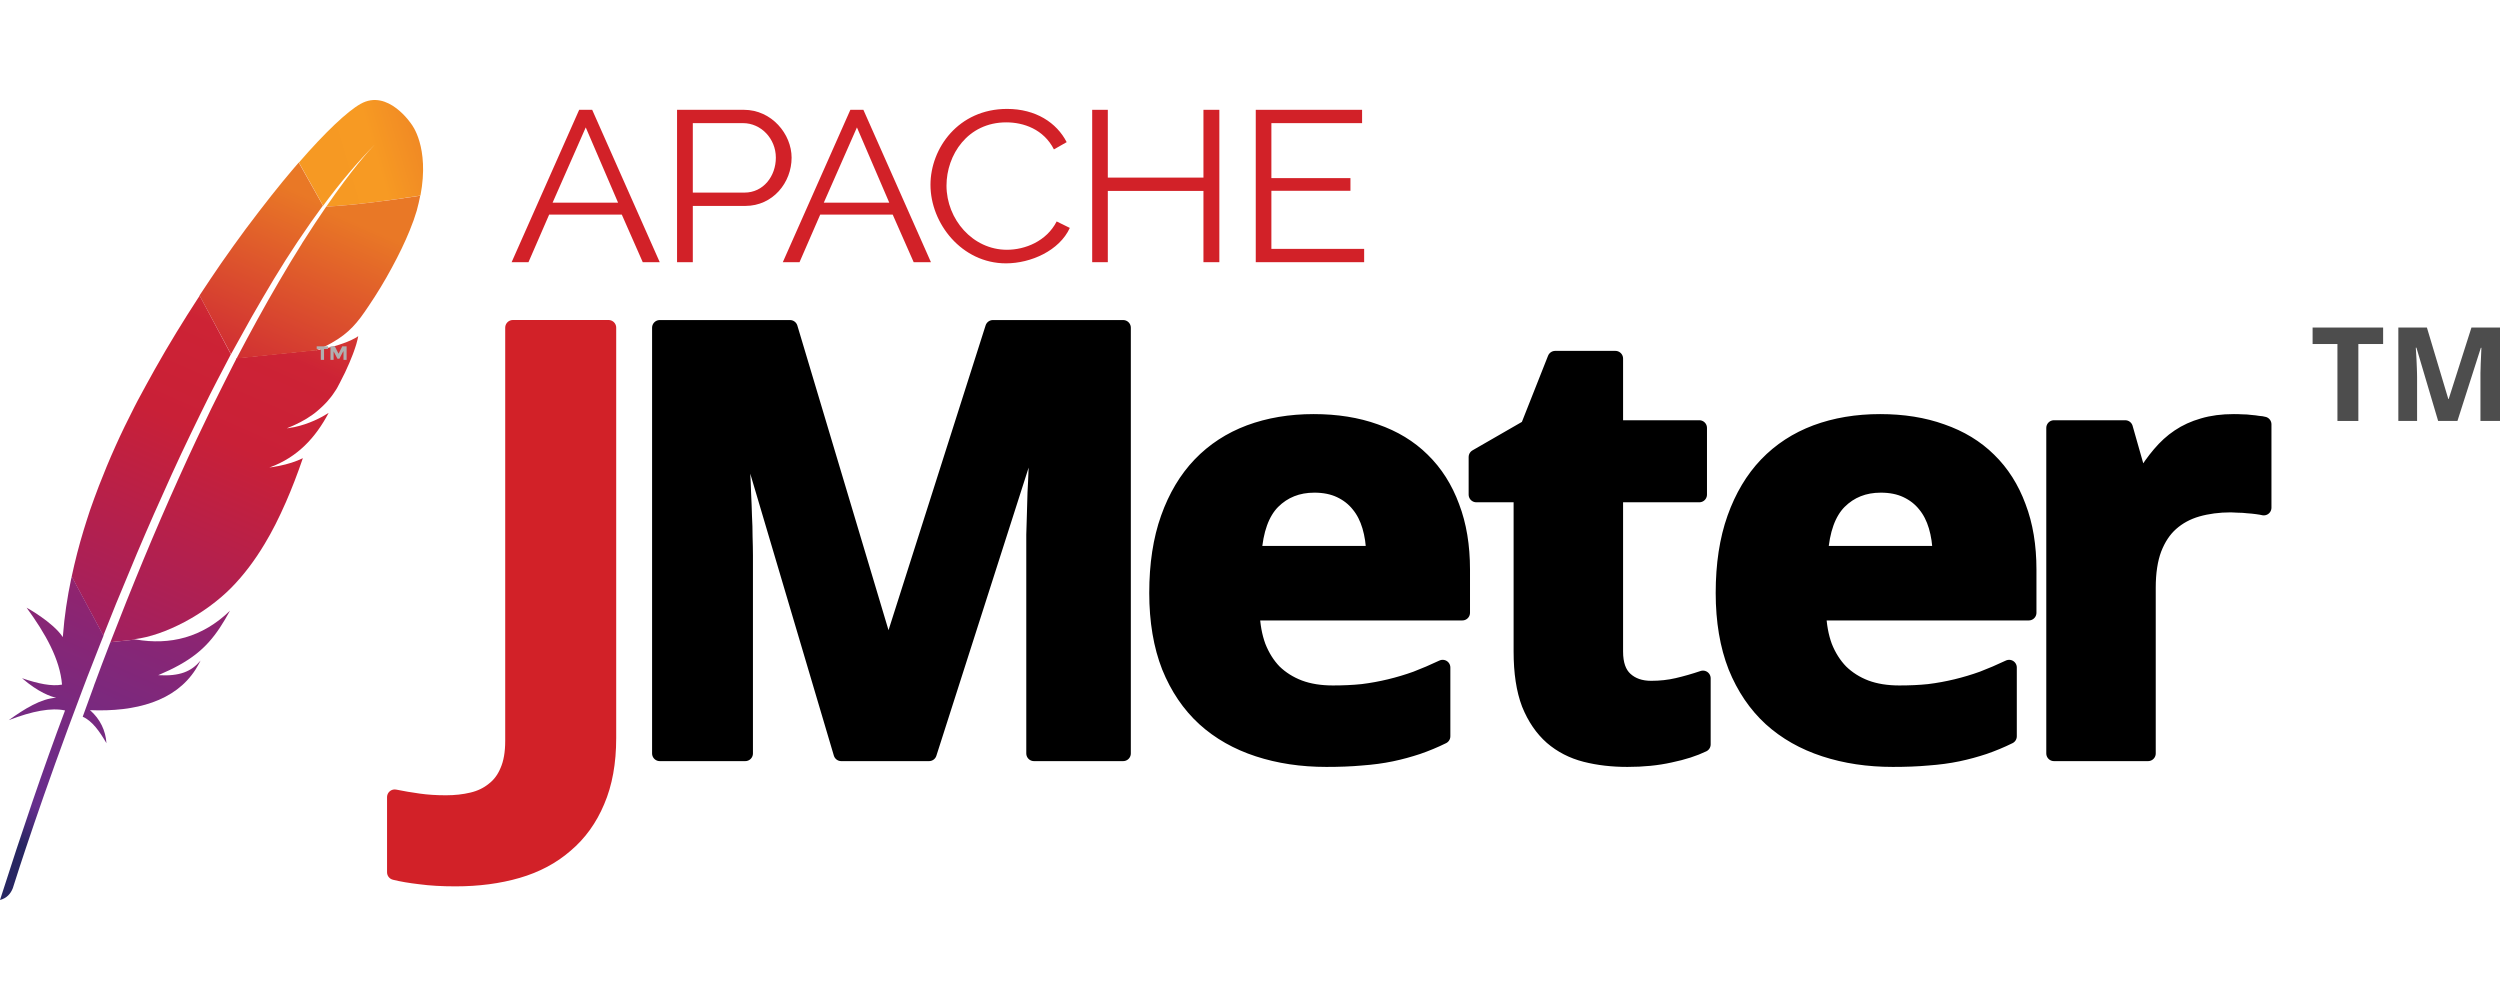
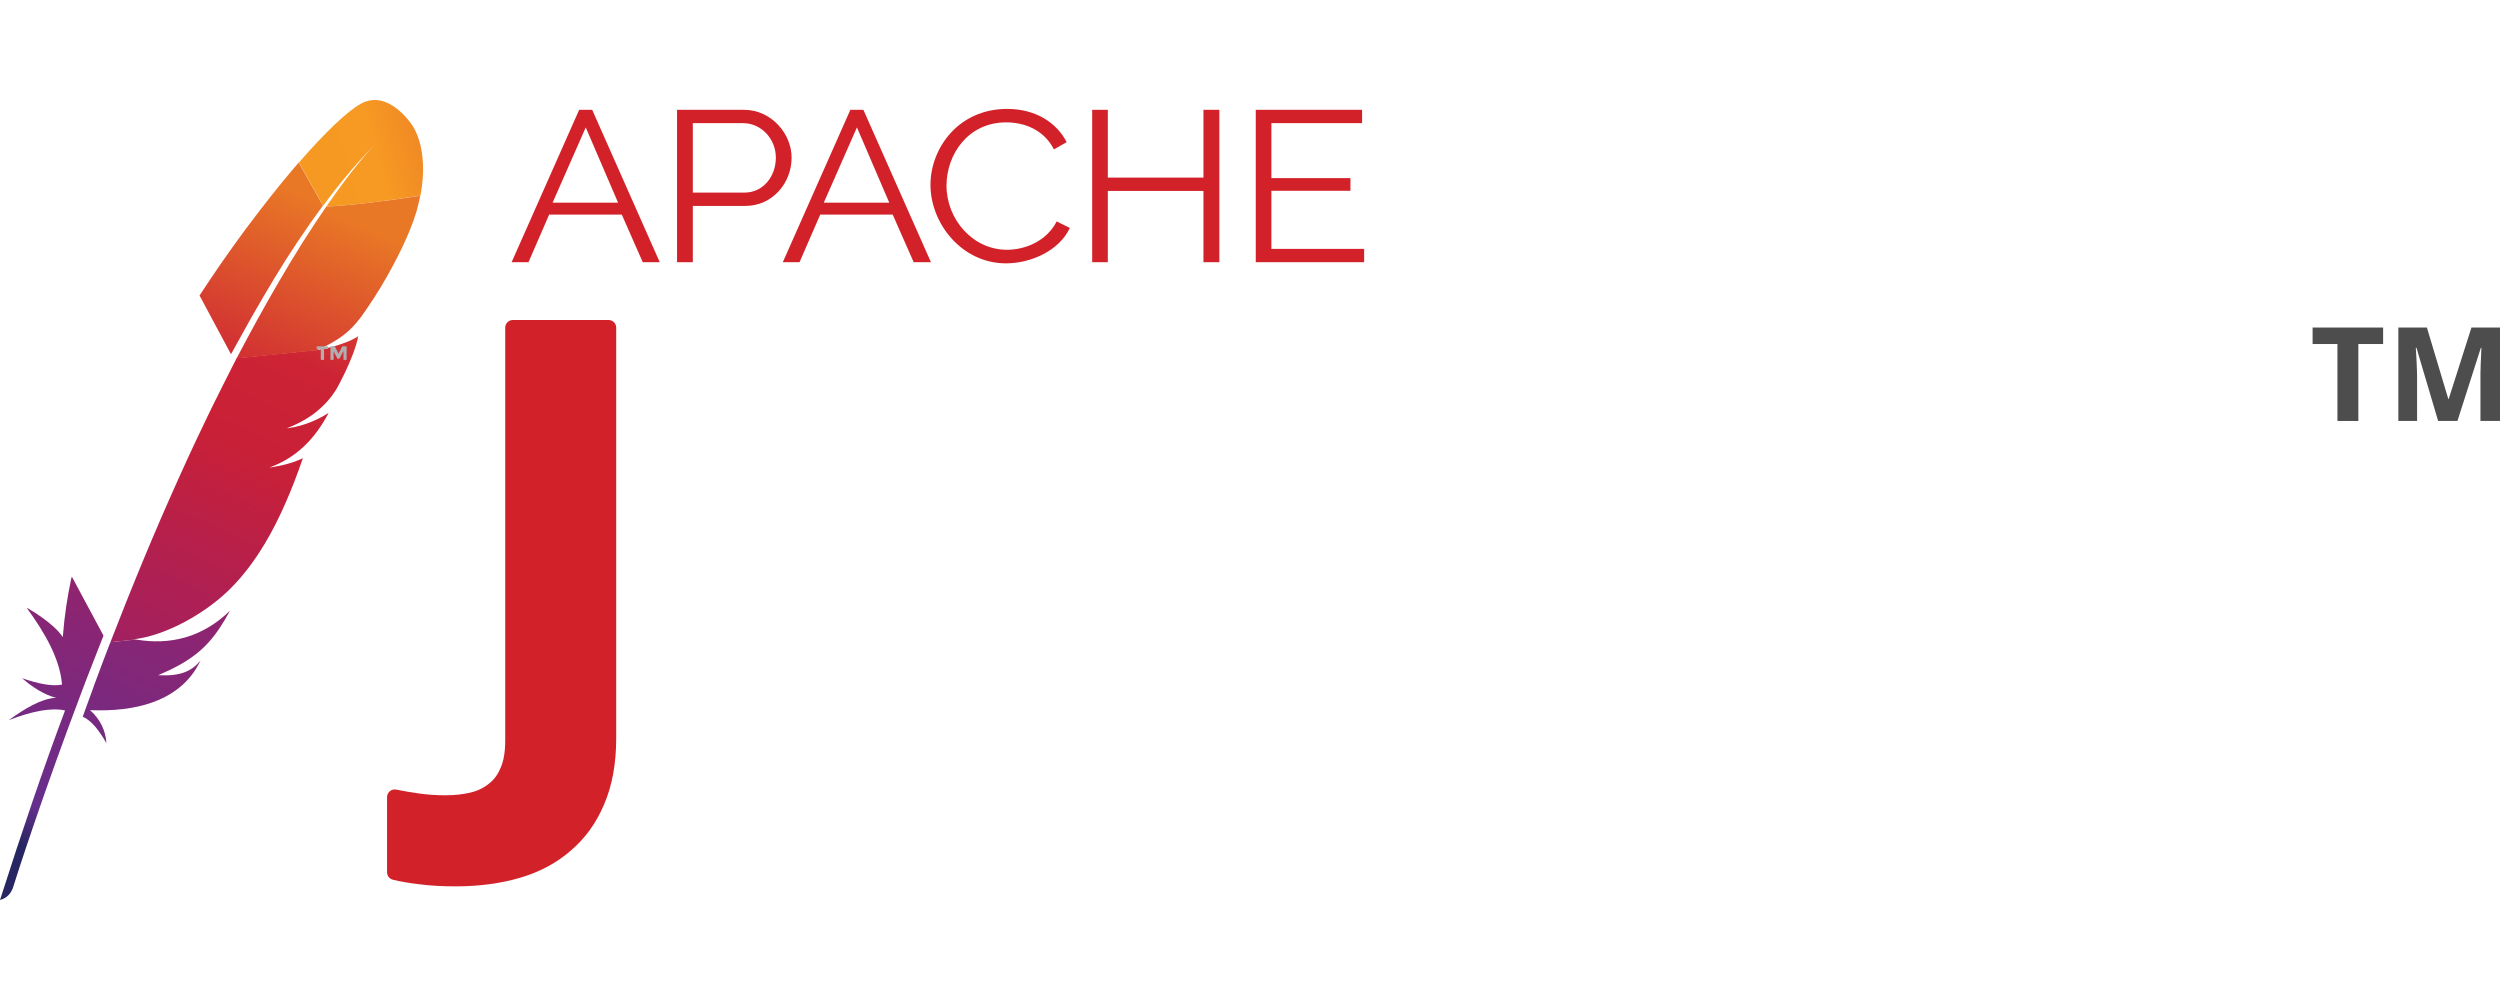
<svg xmlns="http://www.w3.org/2000/svg" width="200" height="80" viewBox="0 0 200 80" fill="none">
  <g clip-path="url(#clip0_6834_5023)">
    <path d="M28.851 8.308C27.788 8.905 26.015 10.578 23.914 13.004L25.851 16.458C27.205 14.617 28.598 12.968 29.99 11.558C30.091 11.451 30.155 11.391 30.155 11.391C30.104 11.451 30.041 11.498 29.99 11.558C29.535 12.024 28.167 13.53 26.104 16.529C28.091 16.434 31.142 16.051 33.636 15.645C34.383 11.726 32.914 9.933 32.914 9.933C32.914 9.933 31.041 7.077 28.851 8.308Z" fill="url(#paint0_linear_6834_5023)" />
    <path d="M22.33 37.298C22.077 37.346 21.823 37.382 21.57 37.418C21.697 37.406 21.836 37.382 21.963 37.358C22.089 37.346 22.216 37.322 22.33 37.298Z" fill="#BE202E" />
    <path opacity="0.35" d="M22.33 37.298C22.077 37.346 21.823 37.382 21.57 37.418C21.697 37.406 21.836 37.382 21.963 37.358C22.089 37.346 22.216 37.322 22.33 37.298Z" fill="#BE202E" />
    <path d="M22.986 34.275C22.973 34.275 22.973 34.275 22.986 34.275C23.024 34.275 23.062 34.263 23.1 34.263C23.265 34.239 23.429 34.215 23.581 34.179C23.391 34.215 23.189 34.239 22.986 34.275Z" fill="#BE202E" />
    <path opacity="0.35" d="M22.986 34.275C22.973 34.275 22.973 34.275 22.986 34.275C23.024 34.275 23.062 34.263 23.1 34.263C23.265 34.239 23.429 34.215 23.581 34.179C23.391 34.215 23.189 34.239 22.986 34.275Z" fill="#BE202E" />
    <path d="M20.126 25.372C20.721 24.332 21.316 23.317 21.91 22.325C22.531 21.297 23.164 20.305 23.809 19.337C23.847 19.278 23.885 19.218 23.923 19.17C24.556 18.226 25.189 17.318 25.835 16.446L23.898 13.004C23.759 13.171 23.607 13.339 23.455 13.518C22.898 14.175 22.316 14.88 21.721 15.633C21.05 16.482 20.366 17.378 19.657 18.322C19.012 19.194 18.353 20.114 17.695 21.058C17.138 21.871 16.581 22.695 16.024 23.544C15.999 23.58 15.986 23.604 15.961 23.639L18.48 28.336C19.037 27.344 19.581 26.352 20.126 25.372Z" fill="url(#paint1_linear_6834_5023)" />
    <path d="M8.643 51.865C8.313 52.725 7.972 53.609 7.643 54.517C7.643 54.529 7.63 54.541 7.63 54.553C7.579 54.685 7.529 54.804 7.491 54.936C7.263 55.545 7.073 56.095 6.617 57.338C7.364 57.66 7.959 58.497 8.516 59.453C8.453 58.461 8.022 57.529 7.199 56.812C10.858 56.967 14.023 56.095 15.643 53.562C15.782 53.334 15.921 53.095 16.048 52.844C15.301 53.729 14.39 54.111 12.655 54.016C15.2 52.94 16.478 51.901 17.605 50.192C17.871 49.785 18.137 49.343 18.402 48.853C16.174 51.016 13.592 51.626 10.87 51.16L8.832 51.375C8.769 51.542 8.706 51.697 8.643 51.865Z" fill="url(#paint2_linear_6834_5023)" />
-     <path d="M9.595 47.551C10.038 46.475 10.494 45.388 10.95 44.288C11.393 43.237 11.848 42.185 12.317 41.122C12.785 40.058 13.266 38.995 13.747 37.931C14.241 36.844 14.747 35.768 15.266 34.693C15.773 33.629 16.304 32.566 16.823 31.514C17.013 31.132 17.203 30.762 17.406 30.379C17.735 29.734 18.076 29.088 18.418 28.443C18.431 28.407 18.456 28.372 18.469 28.336L15.975 23.651C15.937 23.711 15.899 23.783 15.849 23.843C15.266 24.751 14.671 25.671 14.102 26.615C13.519 27.571 12.95 28.539 12.393 29.531C11.924 30.367 11.469 31.204 11.013 32.052C10.924 32.219 10.836 32.399 10.747 32.566C10.203 33.629 9.697 34.669 9.253 35.661C8.747 36.784 8.304 37.86 7.912 38.875C7.658 39.544 7.418 40.19 7.203 40.811C7.026 41.337 6.861 41.875 6.696 42.401C6.317 43.643 6 44.886 5.734 46.129L8.266 50.849C8.595 50.001 8.95 49.152 9.291 48.28C9.393 48.041 9.494 47.802 9.595 47.551Z" fill="url(#paint3_linear_6834_5023)" />
    <path d="M5.696 46.296C5.38 47.802 5.152 49.307 5.038 50.813C5.038 50.861 5.025 50.921 5.025 50.968C4.241 49.774 2.114 48.602 2.127 48.614C3.646 50.694 4.798 52.749 4.962 54.769C4.152 54.924 3.038 54.697 1.76 54.255C3.101 55.414 4.101 55.736 4.494 55.82C3.266 55.892 1.987 56.693 0.696 57.613C2.582 56.884 4.114 56.597 5.203 56.836C3.468 61.46 1.734 66.575 0 72C0.532 71.857 0.848 71.51 1.025 71.056C1.329 70.076 3.393 63.623 6.608 55.151C6.696 54.912 6.798 54.673 6.886 54.422C6.912 54.35 6.937 54.291 6.962 54.219C7.304 53.335 7.658 52.426 8.026 51.494C8.114 51.279 8.19 51.076 8.279 50.861V50.849L5.747 46.129C5.722 46.189 5.709 46.236 5.696 46.296Z" fill="url(#paint4_linear_6834_5023)" />
    <path d="M18.887 28.742C18.811 28.886 18.748 29.017 18.672 29.16C18.456 29.59 18.229 30.021 18.013 30.463C17.773 30.941 17.532 31.431 17.279 31.933C17.153 32.184 17.026 32.435 16.899 32.697C16.52 33.474 16.14 34.275 15.748 35.099C15.267 36.115 14.786 37.167 14.292 38.266C13.823 39.306 13.342 40.393 12.861 41.504C12.406 42.568 11.937 43.655 11.469 44.791C11.051 45.794 10.633 46.834 10.203 47.898C10.178 47.945 10.165 48.005 10.14 48.053C9.722 49.104 9.292 50.192 8.861 51.303C8.849 51.327 8.836 51.351 8.836 51.375L10.874 51.16C10.836 51.148 10.798 51.148 10.747 51.136C13.191 50.849 16.431 49.128 18.52 47.001C19.482 46.021 20.355 44.874 21.165 43.524C21.773 42.52 22.33 41.409 22.874 40.166C23.343 39.091 23.798 37.919 24.229 36.653C23.672 36.928 23.026 37.131 22.317 37.274C22.191 37.298 22.064 37.322 21.938 37.346C21.811 37.37 21.684 37.382 21.545 37.406C23.824 36.581 25.254 34.992 26.292 33.032C25.697 33.414 24.723 33.916 23.558 34.167C23.406 34.203 23.241 34.227 23.077 34.251C23.039 34.251 23.001 34.263 22.95 34.263C23.735 33.952 24.406 33.606 24.988 33.187C25.115 33.104 25.229 33.008 25.343 32.913C25.52 32.769 25.684 32.614 25.849 32.459C25.95 32.351 26.052 32.255 26.153 32.148C26.381 31.897 26.596 31.622 26.786 31.323C26.849 31.228 26.912 31.144 26.963 31.048C27.039 30.905 27.115 30.774 27.178 30.642C27.495 30.045 27.748 29.507 27.95 29.029C28.052 28.79 28.14 28.575 28.216 28.372C28.242 28.288 28.279 28.216 28.305 28.133C28.381 27.906 28.457 27.703 28.507 27.523C28.583 27.26 28.634 27.045 28.659 26.89C28.583 26.95 28.495 27.009 28.393 27.057C27.71 27.44 26.533 27.798 25.583 27.965C25.571 27.965 25.558 27.965 25.545 27.977C25.457 27.989 25.355 28.001 25.254 28.025C25.267 28.013 25.292 28.013 25.305 28.001L18.899 28.659C18.912 28.706 18.899 28.73 18.887 28.742Z" fill="url(#paint5_linear_6834_5023)" />
    <path d="M26.099 16.529C25.53 17.354 24.909 18.298 24.238 19.349C24.201 19.409 24.163 19.457 24.137 19.517C23.555 20.437 22.947 21.441 22.302 22.552C21.745 23.508 21.162 24.524 20.555 25.635C20.023 26.591 19.491 27.607 18.922 28.682L25.327 28.025C27.188 27.212 28.023 26.483 28.834 25.42C29.049 25.133 29.264 24.822 29.479 24.5C30.137 23.532 30.783 22.468 31.353 21.405C31.91 20.377 32.403 19.361 32.77 18.453C33.011 17.868 33.201 17.33 33.34 16.852C33.454 16.434 33.543 16.039 33.618 15.657C31.137 16.051 28.087 16.434 26.099 16.529Z" fill="url(#paint6_linear_6834_5023)" />
    <path d="M21.963 37.37C21.836 37.394 21.71 37.406 21.57 37.429C21.697 37.406 21.823 37.382 21.963 37.37Z" fill="#BE202E" />
    <path opacity="0.35" d="M21.963 37.37C21.836 37.394 21.71 37.406 21.57 37.429C21.697 37.406 21.823 37.382 21.963 37.37Z" fill="#BE202E" />
    <path d="M21.963 37.37C21.836 37.394 21.71 37.406 21.57 37.429C21.697 37.406 21.823 37.382 21.963 37.37Z" fill="url(#paint7_linear_6834_5023)" />
-     <path d="M22.977 34.275C23.015 34.275 23.052 34.263 23.103 34.263C23.065 34.263 23.027 34.275 22.977 34.275Z" fill="#BE202E" />
+     <path d="M22.977 34.275C23.065 34.263 23.027 34.275 22.977 34.275Z" fill="#BE202E" />
    <path opacity="0.35" d="M22.977 34.275C23.015 34.275 23.052 34.263 23.103 34.263C23.065 34.263 23.027 34.275 22.977 34.275Z" fill="#BE202E" />
    <path d="M22.977 34.275C23.015 34.275 23.052 34.263 23.103 34.263C23.065 34.263 23.027 34.275 22.977 34.275Z" fill="url(#paint8_linear_6834_5023)" />
    <path d="M25.924 27.915V28.789H25.664V27.915H25.336V27.706H26.242V27.915H25.924Z" fill="#B0AFB0" />
    <path d="M27.459 28.106L27.151 28.698H26.997L26.688 28.106V28.789H26.438V27.706H26.785L27.083 28.297L27.382 27.706H27.729V28.789H27.479V28.106H27.459Z" fill="#B0AFB0" />
    <path d="M36.44 70.294C35.371 70.294 34.433 70.24 33.627 70.131C32.82 70.038 32.138 69.922 31.578 69.782V63.771C32.187 63.895 32.829 64.004 33.503 64.097C34.161 64.19 34.885 64.237 35.675 64.237C36.432 64.237 37.131 64.159 37.773 64.004C38.431 63.849 38.999 63.577 39.476 63.188C39.969 62.816 40.348 62.311 40.611 61.674C40.891 61.037 41.031 60.237 41.031 59.274V26.214H48.682V59.041C48.682 60.998 48.377 62.684 47.768 64.097C47.176 65.51 46.337 66.675 45.251 67.592C44.182 68.524 42.898 69.207 41.401 69.642C39.904 70.077 38.25 70.294 36.44 70.294Z" fill="#D22128" stroke="#D22128" stroke-width="1.229" stroke-linejoin="round" />
-     <path d="M52.781 26.218V60.275H59.621V44.429C59.621 43.994 59.608 43.507 59.592 42.963C59.592 42.42 59.576 41.856 59.543 41.266C59.526 40.675 59.507 40.081 59.474 39.475C59.458 38.869 59.428 38.278 59.395 37.703C59.33 36.367 59.248 34.985 59.15 33.556H59.376L67.297 60.275H74.324L82.864 33.602H83.061C83.011 35.016 82.959 36.37 82.894 37.675C82.877 38.234 82.848 38.811 82.815 39.401C82.798 39.991 82.782 40.57 82.766 41.145C82.749 41.72 82.733 42.265 82.717 42.778C82.717 43.29 82.717 43.747 82.717 44.151V60.275H89.852V26.218H79.434L71.139 52.259H70.992L63.199 26.218H52.781ZM124.416 28.685L122.244 34.178L118.106 36.562V39.568H121.703V52.12C121.703 53.798 121.914 55.195 122.342 56.313C122.786 57.416 123.394 58.299 124.151 58.967C124.907 59.619 125.807 60.085 126.843 60.349C127.88 60.613 128.993 60.739 130.195 60.739C131.429 60.739 132.568 60.629 133.605 60.396C134.658 60.178 135.531 59.893 136.239 59.551V54.263C135.548 54.496 134.869 54.692 134.195 54.848C133.536 55.003 132.832 55.08 132.091 55.08C131.236 55.08 130.544 54.837 130.018 54.356C129.491 53.874 129.231 53.13 129.232 52.12V39.568H135.944V34.233H129.232V28.685H124.416ZM105.095 33.742C103.219 33.742 101.511 34.03 99.964 34.604C98.434 35.179 97.116 36.034 96.014 37.183C94.928 38.317 94.077 39.742 93.468 41.451C92.859 43.16 92.554 45.152 92.554 47.435C92.554 49.687 92.889 51.658 93.547 53.335C94.221 54.997 95.156 56.38 96.358 57.482C97.559 58.57 98.99 59.379 100.652 59.922C102.314 60.466 104.132 60.739 106.107 60.739C107.127 60.739 108.062 60.705 108.917 60.627C109.773 60.565 110.575 60.458 111.315 60.303C112.056 60.148 112.751 59.954 113.409 59.737C114.083 59.504 114.755 59.228 115.414 58.902V53.4C114.69 53.742 113.982 54.045 113.291 54.31C112.6 54.558 111.895 54.77 111.188 54.94C110.48 55.111 109.753 55.246 108.996 55.339C108.256 55.417 107.467 55.451 106.628 55.451C105.624 55.451 104.725 55.31 103.935 55.015C103.161 54.719 102.489 54.297 101.93 53.753C101.387 53.194 100.965 52.513 100.652 51.721C100.356 50.913 100.194 50.016 100.161 49.021H116.986V45.57C116.986 43.675 116.71 42.002 116.151 40.542C115.608 39.066 114.819 37.822 113.782 36.812C112.762 35.803 111.509 35.043 110.028 34.53C108.564 34.002 106.921 33.742 105.095 33.742ZM150.41 33.742C148.535 33.742 146.827 34.03 145.28 34.604C143.75 35.179 142.432 36.034 141.329 37.183C140.244 38.317 139.393 39.742 138.784 41.451C138.175 43.16 137.87 45.152 137.87 47.435C137.87 49.687 138.205 51.658 138.863 53.335C139.537 54.997 140.472 56.38 141.673 57.482C142.875 58.57 144.306 59.379 145.968 59.922C147.63 60.466 149.448 60.739 151.423 60.739C152.443 60.739 153.378 60.705 154.233 60.627C155.089 60.565 155.891 60.458 156.631 60.303C157.372 60.148 158.066 59.954 158.725 59.737C159.399 59.504 160.071 59.228 160.73 58.902V53.4C160.006 53.742 159.298 54.045 158.607 54.31C157.916 54.558 157.211 54.77 156.504 54.94C155.796 55.111 155.069 55.246 154.312 55.339C153.572 55.417 152.783 55.451 151.943 55.451C150.94 55.451 150.04 55.31 149.251 55.015C148.477 54.719 147.815 54.297 147.256 53.753C146.713 53.194 146.281 52.513 145.968 51.721C145.672 50.913 145.51 50.016 145.477 49.021H162.302V45.57C162.302 43.675 162.026 42.002 161.467 40.542C160.924 39.066 160.135 37.822 159.098 36.812C158.078 35.803 156.825 35.043 155.344 34.53C153.879 34.002 152.237 33.742 150.41 33.742ZM178.704 33.742C177.783 33.742 176.962 33.849 176.238 34.066C175.53 34.268 174.887 34.559 174.311 34.948C173.752 35.32 173.249 35.786 172.788 36.33C172.327 36.874 171.896 37.471 171.501 38.139H171.127L170.017 34.233H164.317V60.275H171.845V47.017C171.845 45.791 172.004 44.758 172.316 43.919C172.646 43.065 173.097 42.381 173.673 41.868C174.265 41.34 174.97 40.96 175.776 40.727C176.598 40.494 177.488 40.375 178.459 40.375C178.623 40.375 178.831 40.387 179.078 40.403C179.325 40.403 179.568 40.418 179.815 40.449C180.078 40.465 180.332 40.492 180.562 40.523C180.792 40.554 180.971 40.585 181.102 40.616V33.946C181.004 33.915 180.858 33.896 180.66 33.881C180.479 33.85 180.271 33.822 180.041 33.806C179.827 33.775 179.6 33.76 179.353 33.76C179.123 33.745 178.902 33.742 178.704 33.742ZM105.144 38.798C105.933 38.798 106.625 38.936 107.217 39.215C107.81 39.495 108.306 39.878 108.701 40.375C109.096 40.856 109.388 41.433 109.586 42.1C109.783 42.768 109.894 43.498 109.91 44.29H100.308C100.44 42.395 100.94 41.01 101.812 40.124C102.701 39.239 103.811 38.798 105.144 38.798ZM150.459 38.798C151.249 38.798 151.941 38.936 152.533 39.215C153.125 39.495 153.622 39.878 154.017 40.375C154.412 40.856 154.704 41.433 154.902 42.1C155.099 42.768 155.209 43.498 155.226 44.29H145.624C145.756 42.395 146.256 41.01 147.128 40.124C148.016 39.239 149.127 38.798 150.459 38.798Z" fill="url(#paint9_linear_6834_5023)" stroke="url(#paint10_linear_6834_5023)" stroke-width="1.229" stroke-linejoin="round" />
    <path d="M188.668 33.677H186.995V27.522H185.008V26.203H190.65V27.522H188.668V33.677Z" fill="url(#paint11_linear_6834_5023)" />
    <path d="M195.051 33.677L193.313 27.813H193.264C193.286 28.127 193.304 28.43 193.318 28.723C193.326 28.849 193.331 28.979 193.335 29.112C193.342 29.244 193.347 29.376 193.351 29.505C193.358 29.635 193.362 29.759 193.362 29.878C193.365 29.998 193.367 30.105 193.367 30.2V33.677H191.867V26.203H194.152L195.864 31.918H195.896L197.716 26.203H200.001V33.677H198.436V30.139C198.436 30.05 198.436 29.95 198.436 29.837C198.439 29.725 198.443 29.606 198.447 29.48C198.45 29.354 198.454 29.226 198.457 29.096C198.465 28.967 198.47 28.841 198.474 28.718C198.488 28.432 198.501 28.134 198.512 27.823H198.468L196.595 33.677H195.051Z" fill="url(#paint12_linear_6834_5023)" />
    <path d="M40.93 20.975L46.334 8.785H47.375L52.779 20.975H51.42L49.743 17.167H43.933L42.278 20.975H40.93ZM46.86 10.193L44.207 16.215H49.447L46.86 10.193Z" fill="#D22128" />
    <path d="M54.164 20.975V8.785H59.514C61.728 8.785 63.328 10.72 63.328 12.614C63.328 14.601 61.837 16.474 59.623 16.474H55.425V20.975H54.164ZM55.425 15.408H59.557C61.081 15.408 62.068 14.084 62.068 12.614C62.068 11.083 60.873 9.851 59.448 9.851H55.425V15.408Z" fill="#D22128" />
    <path d="M62.625 20.975L68.029 8.785H69.071L74.475 20.975H73.094L71.416 17.167H65.618L63.962 20.975H62.625ZM68.555 10.193L65.903 16.215H71.142L68.555 10.193Z" fill="#D22128" />
    <path d="M80.565 8.713C82.856 8.713 84.533 9.81 85.334 11.372L84.314 11.952C83.492 10.338 81.892 9.789 80.499 9.789C77.408 9.789 75.72 12.397 75.72 14.849C75.72 17.54 77.814 19.982 80.554 19.982C82.012 19.982 83.722 19.299 84.533 17.716L85.586 18.233C84.753 20.054 82.462 21.068 80.478 21.068C76.937 21.068 74.438 17.871 74.438 14.787C74.438 11.859 76.674 8.713 80.565 8.713Z" fill="#D22128" />
    <path d="M97.548 8.785V20.975H96.276V15.274H88.625V20.975H87.375V8.785H88.625V14.208H96.276V8.785H97.548Z" fill="#D22128" />
    <path d="M109.132 19.91V20.975H100.461V8.785H108.967V9.851H101.711V14.249H108.036V15.263H101.711V19.91H109.132Z" fill="#D22128" />
  </g>
  <defs>
    <linearGradient id="paint0_linear_6834_5023" x1="25.566" y1="13.421" x2="39.637" y2="9.277" gradientUnits="userSpaceOnUse">
      <stop stop-color="#F69923" />
      <stop offset="0.312" stop-color="#F79A23" />
      <stop offset="0.838" stop-color="#E97826" />
    </linearGradient>
    <linearGradient id="paint1_linear_6834_5023" x1="-5.506" y1="73.559" x2="20.732" y2="13.953" gradientUnits="userSpaceOnUse">
      <stop offset="0.323" stop-color="#9E2064" />
      <stop offset="0.63" stop-color="#C92037" />
      <stop offset="0.751" stop-color="#CD2335" />
      <stop offset="1" stop-color="#E97826" />
    </linearGradient>
    <linearGradient id="paint2_linear_6834_5023" x1="4.187" y1="69.237" x2="19.822" y2="33.718" gradientUnits="userSpaceOnUse">
      <stop stop-color="#282662" />
      <stop offset="0.095" stop-color="#662E8D" />
      <stop offset="0.788" stop-color="#9F2064" />
      <stop offset="0.949" stop-color="#CD2032" />
    </linearGradient>
    <linearGradient id="paint3_linear_6834_5023" x1="-4.46" y1="70.022" x2="21.778" y2="10.416" gradientUnits="userSpaceOnUse">
      <stop offset="0.323" stop-color="#9E2064" />
      <stop offset="0.63" stop-color="#C92037" />
      <stop offset="0.751" stop-color="#CD2335" />
      <stop offset="1" stop-color="#E97826" />
    </linearGradient>
    <linearGradient id="paint4_linear_6834_5023" x1="-1.517" y1="66.129" x2="12.272" y2="34.804" gradientUnits="userSpaceOnUse">
      <stop stop-color="#282662" />
      <stop offset="0.095" stop-color="#662E8D" />
      <stop offset="0.788" stop-color="#9F2064" />
      <stop offset="0.949" stop-color="#CD2032" />
    </linearGradient>
    <linearGradient id="paint5_linear_6834_5023" x1="1.948" y1="72.843" x2="28.186" y2="13.237" gradientUnits="userSpaceOnUse">
      <stop offset="0.323" stop-color="#9E2064" />
      <stop offset="0.63" stop-color="#C92037" />
      <stop offset="0.751" stop-color="#CD2335" />
      <stop offset="1" stop-color="#E97826" />
    </linearGradient>
    <linearGradient id="paint6_linear_6834_5023" x1="-0.164" y1="76.329" x2="26.074" y2="16.722" gradientUnits="userSpaceOnUse">
      <stop offset="0.323" stop-color="#9E2064" />
      <stop offset="0.63" stop-color="#C92037" />
      <stop offset="0.751" stop-color="#CD2335" />
      <stop offset="1" stop-color="#E97826" />
    </linearGradient>
    <linearGradient id="paint7_linear_6834_5023" x1="3.854" y1="73.682" x2="30.092" y2="14.075" gradientUnits="userSpaceOnUse">
      <stop offset="0.323" stop-color="#9E2064" />
      <stop offset="0.63" stop-color="#C92037" />
      <stop offset="0.751" stop-color="#CD2335" />
      <stop offset="1" stop-color="#E97826" />
    </linearGradient>
    <linearGradient id="paint8_linear_6834_5023" x1="3.637" y1="73.582" x2="29.87" y2="13.98" gradientUnits="userSpaceOnUse">
      <stop offset="0.323" stop-color="#9E2064" />
      <stop offset="0.63" stop-color="#C92037" />
      <stop offset="0.751" stop-color="#CD2335" />
      <stop offset="1" stop-color="#E97826" />
    </linearGradient>
    <linearGradient id="paint9_linear_6834_5023" x1="52.781" y1="26.218" x2="181.102" y2="26.218" gradientUnits="userSpaceOnUse">
      <stop />
      <stop offset="1" />
    </linearGradient>
    <linearGradient id="paint10_linear_6834_5023" x1="52.781" y1="26.218" x2="181.102" y2="26.218" gradientUnits="userSpaceOnUse">
      <stop />
      <stop offset="1" />
    </linearGradient>
    <linearGradient id="paint11_linear_6834_5023" x1="185.008" y1="26.203" x2="190.65" y2="26.203" gradientUnits="userSpaceOnUse">
      <stop stop-color="#4D4D4D" />
      <stop offset="1" stop-color="#4D4D4D" />
    </linearGradient>
    <linearGradient id="paint12_linear_6834_5023" x1="191.867" y1="26.203" x2="200.001" y2="26.203" gradientUnits="userSpaceOnUse">
      <stop stop-color="#4D4D4D" />
      <stop offset="1" stop-color="#4D4D4D" />
    </linearGradient>
    <clipPath id="clip0_6834_5023">
      <rect width="200" height="64" fill="white" transform="translate(0 8)" />
    </clipPath>
  </defs>
</svg>